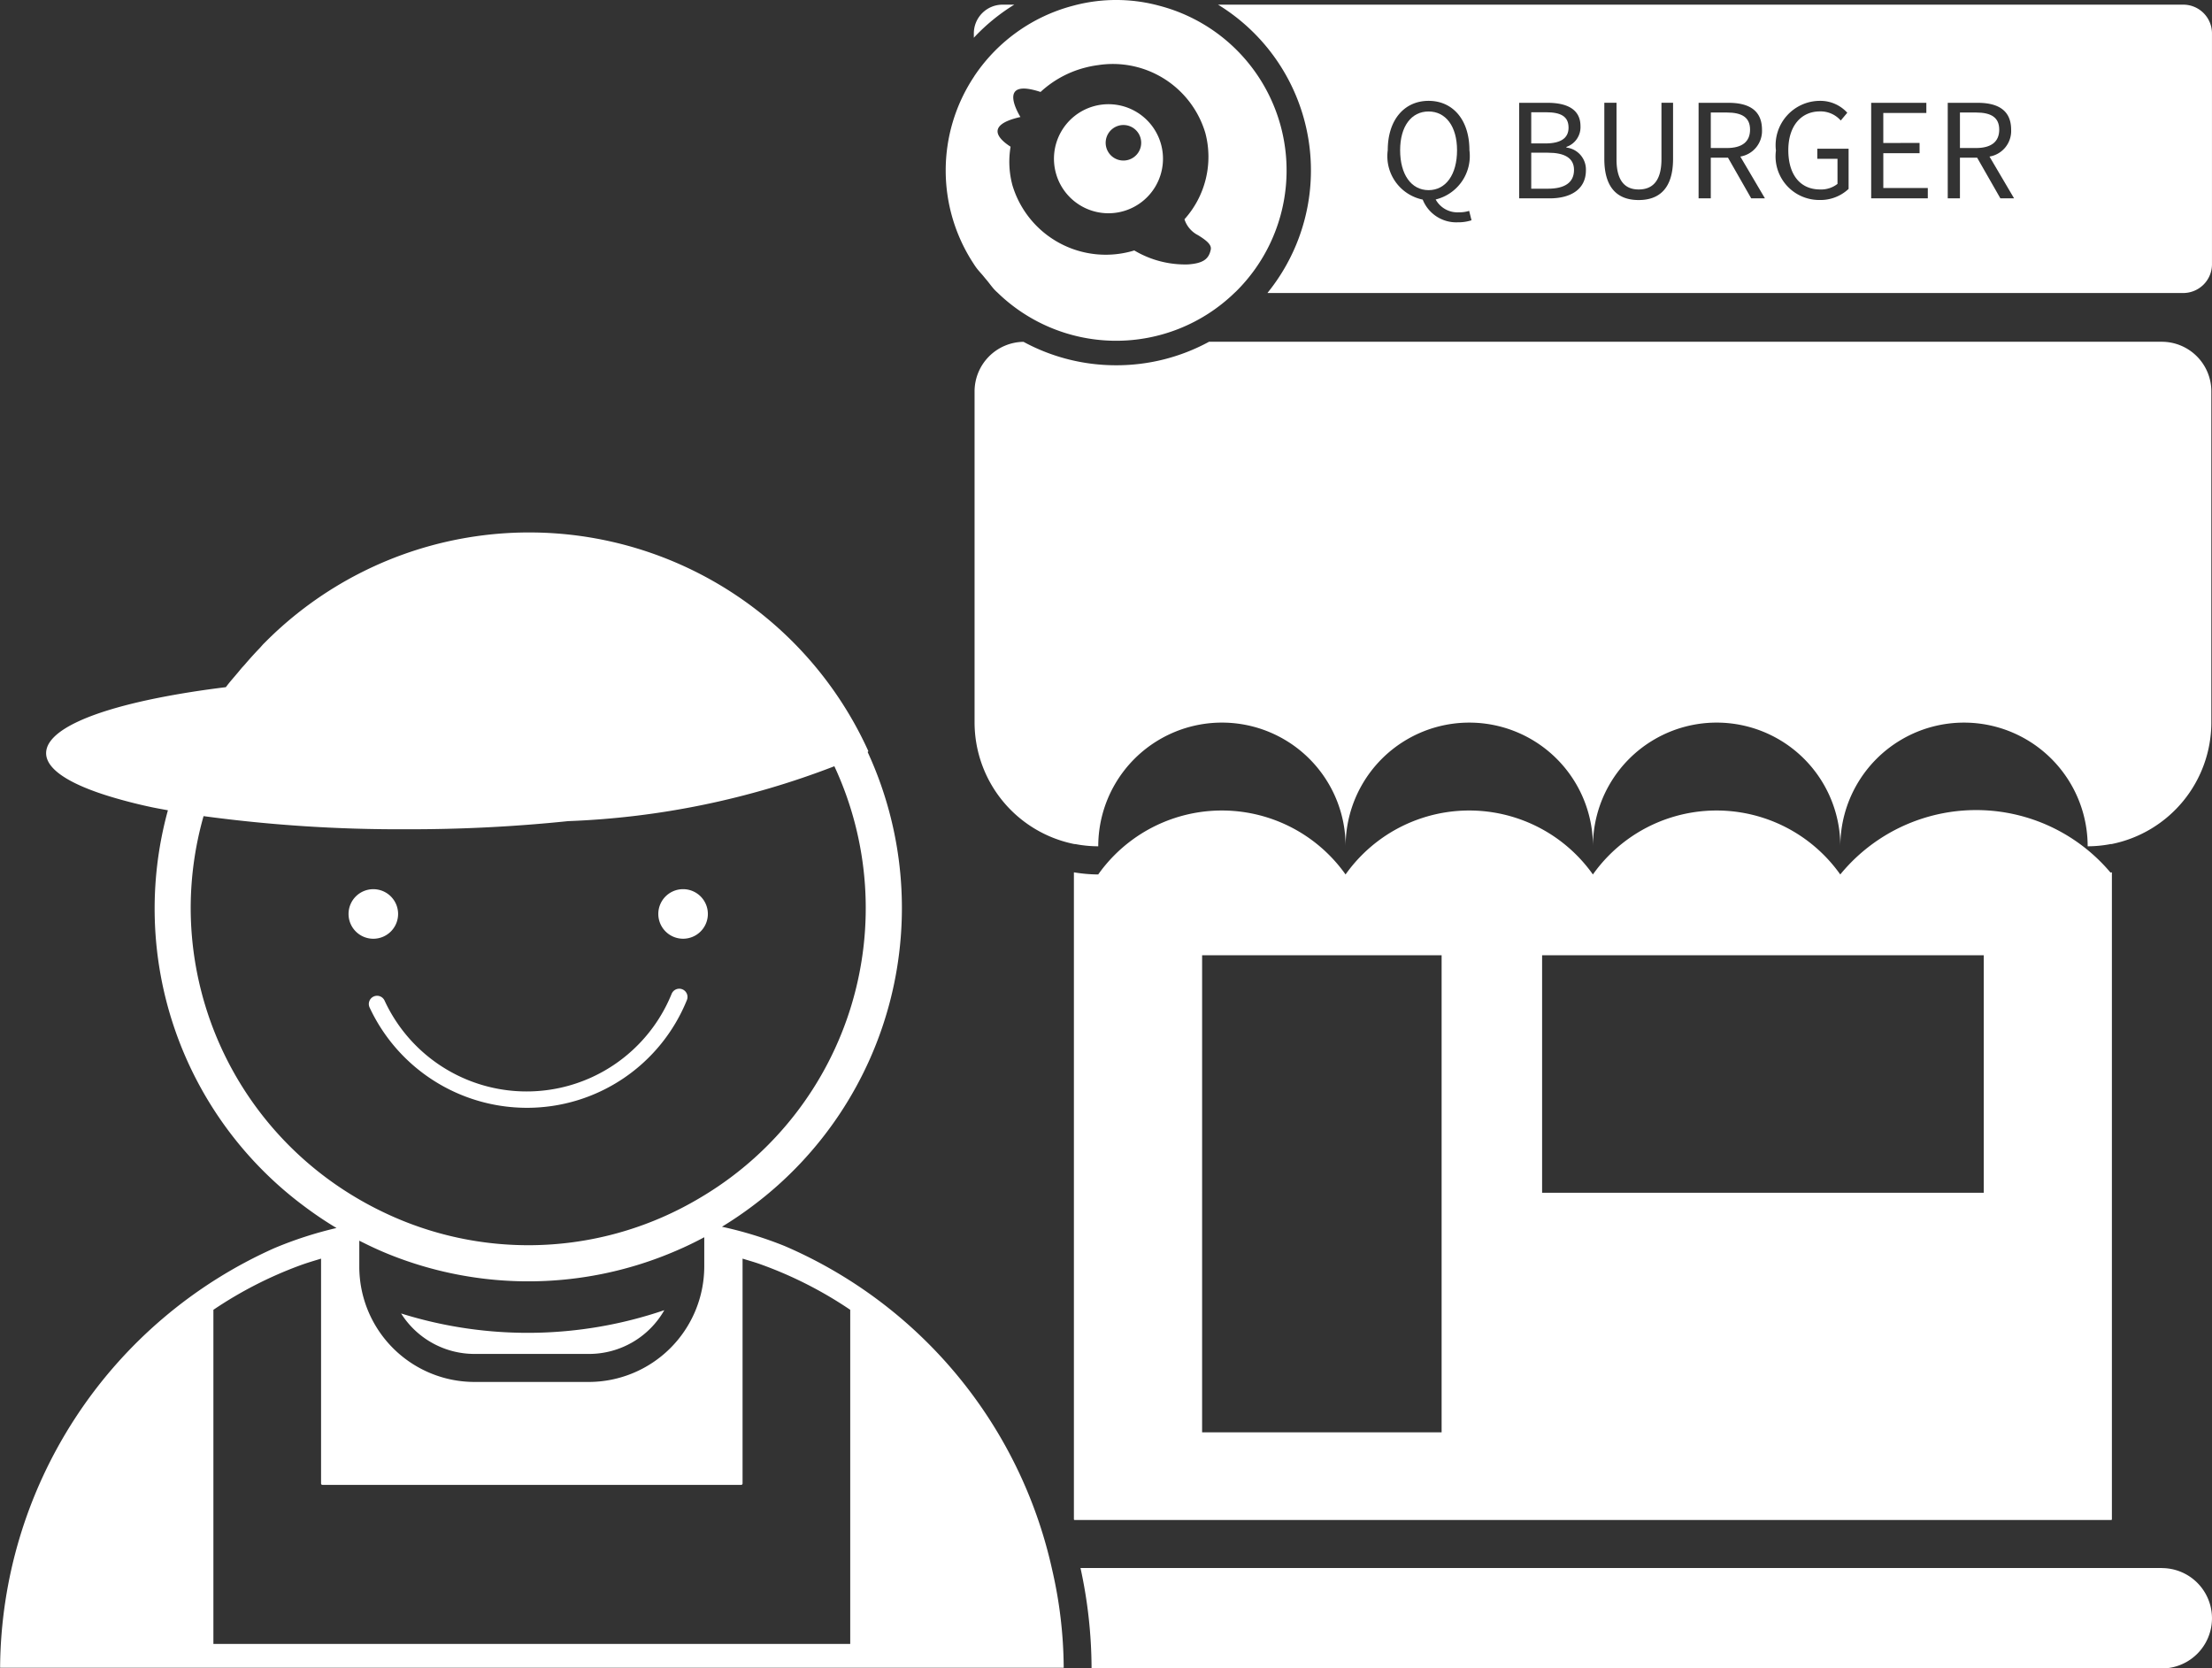
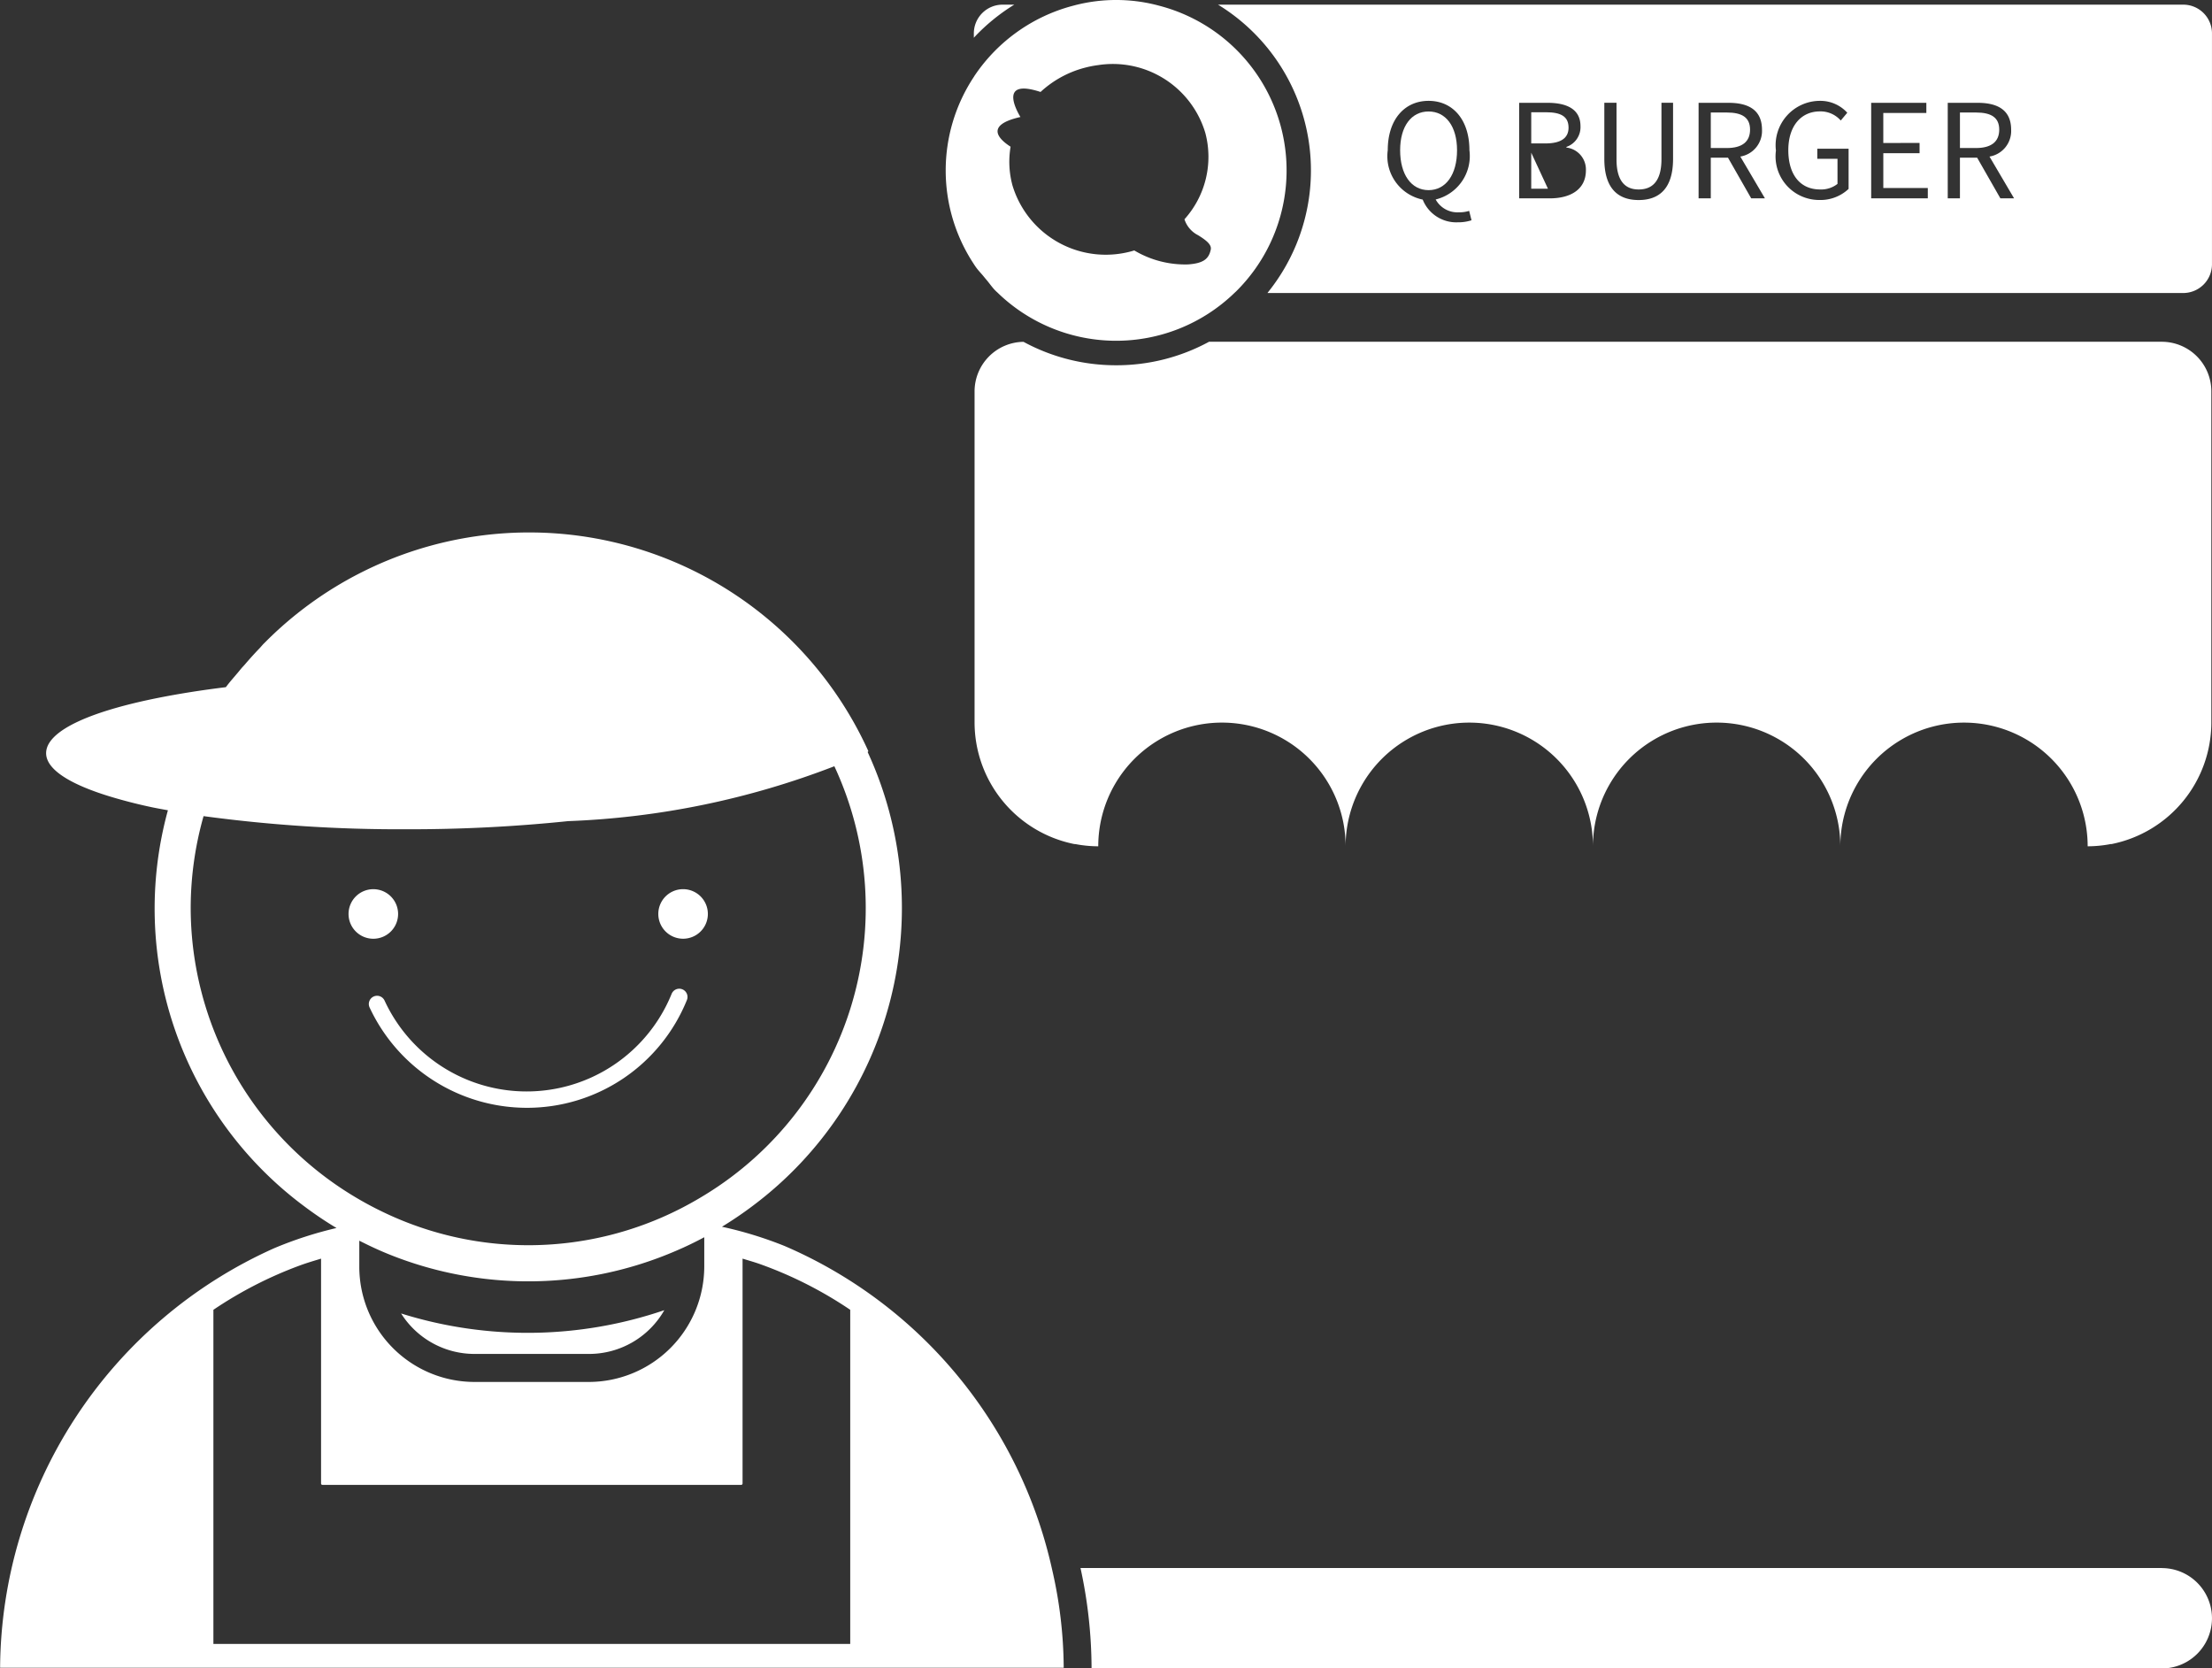
<svg xmlns="http://www.w3.org/2000/svg" width="108.828" height="82.076" viewBox="0 0 108.828 82.076">
  <rect x="0" y="0" width="108.828" height="82.076" fill="#333333" stroke="none" />
  <defs>
    <style>.a{fill:#fff;}</style>
  </defs>
  <path class="a" d="M1301.842,5276.676h5.657a4.264,4.264,0,0,0,3.691-2.153,20.821,20.821,0,0,1-12.95.162A4.27,4.27,0,0,0,1301.842,5276.676Z" transform="translate(-1278.506 -5210.07)" />
-   <path class="a" d="M1382.761,5284.549v-31.825l-.035.005-.034.006a8.641,8.641,0,0,0-13.295.094,7.457,7.457,0,0,0-12.17,0,7.456,7.456,0,0,0-12.169,0,7.457,7.457,0,0,0-12.17,0,7.514,7.514,0,0,1-1.126-.094l-.034-.006-.035-.005v31.825a.036.036,0,0,0,.035.036h51A.036.036,0,0,0,1382.761,5284.549Zm-28.033-27.746h21.728v11.683h-21.728Zm-16.727,0h11.783v23.47H1338Z" transform="translate(-1278.858 -5209.81)" />
  <path class="a" d="M1333.72,5227.534a9.534,9.534,0,0,1-4.559-1.153,2.44,2.44,0,0,0-2.407,2.431v16.307a6.108,6.108,0,0,0,4.89,5.965c.012,0,.024,0,.035.005s.023,0,.034,0a6.035,6.035,0,0,0,1.126.109,6.085,6.085,0,0,1,12.17,0,6.084,6.084,0,1,1,12.169,0,6.085,6.085,0,0,1,12.17,0,6.084,6.084,0,1,1,12.169,0,6.037,6.037,0,0,0,1.126-.109c.011,0,.023,0,.034,0l.035-.005a6.108,6.108,0,0,0,4.89-5.965v-16.307a2.44,2.44,0,0,0-2.433-2.434h-46.88A9.535,9.535,0,0,1,1333.72,5227.534Z" transform="translate(-1278.806 -5209.565)" />
  <path class="a" d="M1349.313,5214.928c-.847,0-1.4.726-1.4,1.907,0,1.2.552,1.963,1.4,1.963s1.4-.764,1.4-1.963C1350.712,5215.654,1350.154,5214.928,1349.313,5214.928Z" transform="translate(-1279.028 -5209.444)" />
-   <path class="a" d="M1354.432,5216.978v1.771h.822c.808,0,1.283-.289,1.283-.925,0-.583-.462-.846-1.283-.846Z" transform="translate(-1279.097 -5209.466)" />
+   <path class="a" d="M1354.432,5216.978v1.771h.822Z" transform="translate(-1279.097 -5209.466)" />
  <path class="a" d="M1364.15,5214.98h-.79v1.747h.79c.738,0,1.142-.3,1.142-.905S1364.888,5214.98,1364.15,5214.98Z" transform="translate(-1279.191 -5209.445)" />
  <path class="a" d="M1355.157,5214.967h-.725v1.534h.7c.808,0,1.136-.3,1.136-.776C1356.268,5215.173,1355.89,5214.967,1355.157,5214.967Z" transform="translate(-1279.097 -5209.445)" />
  <path class="a" d="M1376.538,5214.98h-.79v1.747h.79c.738,0,1.143-.3,1.143-.905S1377.276,5214.98,1376.538,5214.98Z" transform="translate(-1279.321 -5209.445)" />
  <path class="a" d="M1386.347,5209.618h-47.489l.057.034.057.036a9.56,9.56,0,0,1,2.372,14.045.368.368,0,0,1-.027.035l-.026.036h45.055a1.416,1.416,0,0,0,1.414-1.414v-11.358A1.414,1.414,0,0,0,1386.347,5209.618Zm-8.323,9.529h-.674l-1.143-2h-.847v2h-.6v-4.7h1.476c.956,0,1.643.339,1.643,1.322a1.277,1.277,0,0,1-1.065,1.322Zm-4.65-2.727v.505h-1.784v1.714h2.189v.508h-2.786v-4.7h2.714v.5h-2.118v1.477Zm-4.891,2.29a1.3,1.3,0,0,0,.853-.275V5217.2h-.994v-.494h1.54v1.976a2.021,2.021,0,0,1-1.457.545,2.146,2.146,0,0,1-2.118-2.431,2.184,2.184,0,0,1,2.156-2.446,1.789,1.789,0,0,1,1.354.585l-.321.383a1.32,1.32,0,0,0-1.02-.449c-.943,0-1.56.731-1.56,1.907S1367.475,5218.71,1368.484,5218.71Zm-2.717.437h-.675l-1.142-2h-.847v2h-.6v-4.7h1.476c.956,0,1.643.339,1.643,1.322a1.277,1.277,0,0,1-1.066,1.322Zm-6.214-.437c.629,0,1.123-.353,1.123-1.489v-2.778h.571v2.76c0,1.514-.732,2.027-1.694,2.027s-1.688-.514-1.688-2.027v-2.76h.6v2.778C1358.461,5218.357,1358.943,5218.71,1359.552,5218.71Zm-2.594-.943c0,.925-.732,1.38-1.784,1.38h-1.5v-4.7h1.4c.956,0,1.617.32,1.617,1.148a1.026,1.026,0,0,1-.693,1.021v.032A1.086,1.086,0,0,1,1356.958,5217.767Zm-6.238,2.067a1.616,1.616,0,0,0,.494-.071l.116.462a2.112,2.112,0,0,1-.674.1,1.776,1.776,0,0,1-1.727-1.117,2.18,2.18,0,0,1-1.72-2.431c0-1.508.828-2.427,2.009-2.427s2.009.918,2.009,2.427a2.2,2.2,0,0,1-1.661,2.425A1.223,1.223,0,0,0,1350.72,5219.833Z" transform="translate(-1278.933 -5209.389)" />
  <path class="a" d="M1326.787,5211.171a9.615,9.615,0,0,1,1.807-1.483l.058-.036.056-.034h-.577a1.414,1.414,0,0,0-1.413,1.413v.216a.4.4,0,0,1,.034-.038Z" transform="translate(-1278.806 -5209.389)" />
  <path class="a" d="M1385.22,5287.343h-53.2l.008.036.008.035a23.324,23.324,0,0,1,.528,4.8l0,.035c0,.013,0,.023,0,.035h52.655a2.469,2.469,0,0,0,0-4.938Z" transform="translate(-1278.861 -5210.205)" />
-   <path class="a" d="M1334.1,5219.833a2.682,2.682,0,1,0-3.3-1.862A2.68,2.68,0,0,0,1334.1,5219.833Zm-.216-4.211a.874.874,0,1,1-.607,1.078A.874.874,0,0,1,1333.887,5215.622Z" transform="translate(-1278.847 -5209.44)" />
  <path class="a" d="M1326.744,5222.441l.039.057c.125.182.283.338.421.509.043.054.088.107.133.16.142.168.265.352.42.51l.054.052c.016.016.035.03.05.045a8.374,8.374,0,0,0,11.659.027c.013-.013.027-.023.038-.036s.026-.022.039-.035a8.371,8.371,0,0,0-3.709-14.045l-.135-.036c-.045-.011-.089-.024-.134-.034a8.1,8.1,0,0,0-3.828,0c-.045.01-.089.023-.134.034l-.136.036a8.409,8.409,0,0,0-4.749,3.377l-.035.051c-.012.018-.022.038-.034.056a8.347,8.347,0,0,0,0,9.208C1326.718,5222.4,1326.729,5222.421,1326.744,5222.441Zm3.241-8.531a5.1,5.1,0,0,1,2.139-1.182,5.217,5.217,0,0,1,.7-.14,4.747,4.747,0,0,1,5.269,3.343,4.589,4.589,0,0,1-1.028,4.242,1.335,1.335,0,0,0,.667.782c.475.293.691.5.62.739-.1.45-.391.65-1.116.7a4.89,4.89,0,0,1-2.639-.687l-.027.008a4.793,4.793,0,0,1-5.966-3.206,4.437,4.437,0,0,1-.093-1.906c-.529-.338-1.33-1.052.484-1.461C1328.733,5214.705,1327.993,5213.255,1329.985,5213.91Z" transform="translate(-1278.791 -5209.386)" />
  <path class="a" d="M1330.059,5286.873l-.008-.035-.008-.036a22.646,22.646,0,0,0-13.135-15.837,19.153,19.153,0,0,0-3.092-.951,18.568,18.568,0,0,0,1.539-1.046,18.3,18.3,0,0,0,5.627-22.312l.013-.006a.041.041,0,0,0,.018-.019.033.033,0,0,0,0-.027,18.32,18.32,0,0,0-29.714-5.3l-.022.02c-.08.081-.149.171-.229.252q-.362.377-.7.774c-.065.076-.138.146-.2.224-.03.035-.059.071-.089.108-.216.263-.448.513-.65.788-1.211.148-2.308.324-3.294.519-3.525.7-5.549,1.667-5.549,2.729,0,.823,1.249,1.6,3.525,2.243.514.146,1.063.286,1.68.416.252.053.523.1.787.149a18.248,18.248,0,0,0,6.768,19.527q.736.549,1.526,1.023a19.09,19.09,0,0,0-3.056.99,22.77,22.77,0,0,0-13.494,20.643h52.328l0-.035A21.887,21.887,0,0,0,1330.059,5286.873Zm-42.38-32.559a16.6,16.6,0,0,1,.633-4.5,71.723,71.723,0,0,0,9.961.646,75.681,75.681,0,0,0,7.974-.4,40.489,40.489,0,0,0,13.1-2.7,16.537,16.537,0,0,1-6.369,21.087c-.395.243-.8.471-1.212.681a16.467,16.467,0,0,1-14.5.221,16.908,16.908,0,0,1-1.609-.864A16.58,16.58,0,0,1,1287.679,5254.314Zm9.675,17.024a18.338,18.338,0,0,0,14.212-.144c.47-.2.931-.423,1.38-.664v1.462a5.689,5.689,0,0,1-5.658,5.657h-5.657a5.671,5.671,0,0,1-5.657-5.657V5270.7C1296.427,5270.929,1296.884,5271.147,1297.355,5271.338Zm-8.558,19.2V5274.1a19.847,19.847,0,0,1,4.231-2.173c.349-.129.708-.235,1.066-.344v11.061a.068.068,0,0,0,.068.068h20.6a.068.068,0,0,0,.069-.068v-11.061c.282.086.567.166.843.263a19.82,19.82,0,0,1,4.454,2.254v16.438Z" transform="translate(-1278.297 -5209.665)" />
  <path class="a" d="M1304.4,5264.4a8.485,8.485,0,0,0,7.884-5.3.405.405,0,1,0-.75-.307,7.7,7.7,0,0,1-14.125.33.405.405,0,1,0-.735.342A8.544,8.544,0,0,0,1304.4,5264.4Z" transform="translate(-1278.49 -5209.902)" />
  <path class="a" d="M1298.065,5254.813a1.219,1.219,0,1,0-1.219,1.219A1.219,1.219,0,0,0,1298.065,5254.813Z" transform="translate(-1278.479 -5209.851)" />
  <path class="a" d="M1312.248,5256.031a1.219,1.219,0,1,0-1.219-1.219A1.22,1.22,0,0,0,1312.248,5256.031Z" transform="translate(-1278.641 -5209.851)" />
</svg>